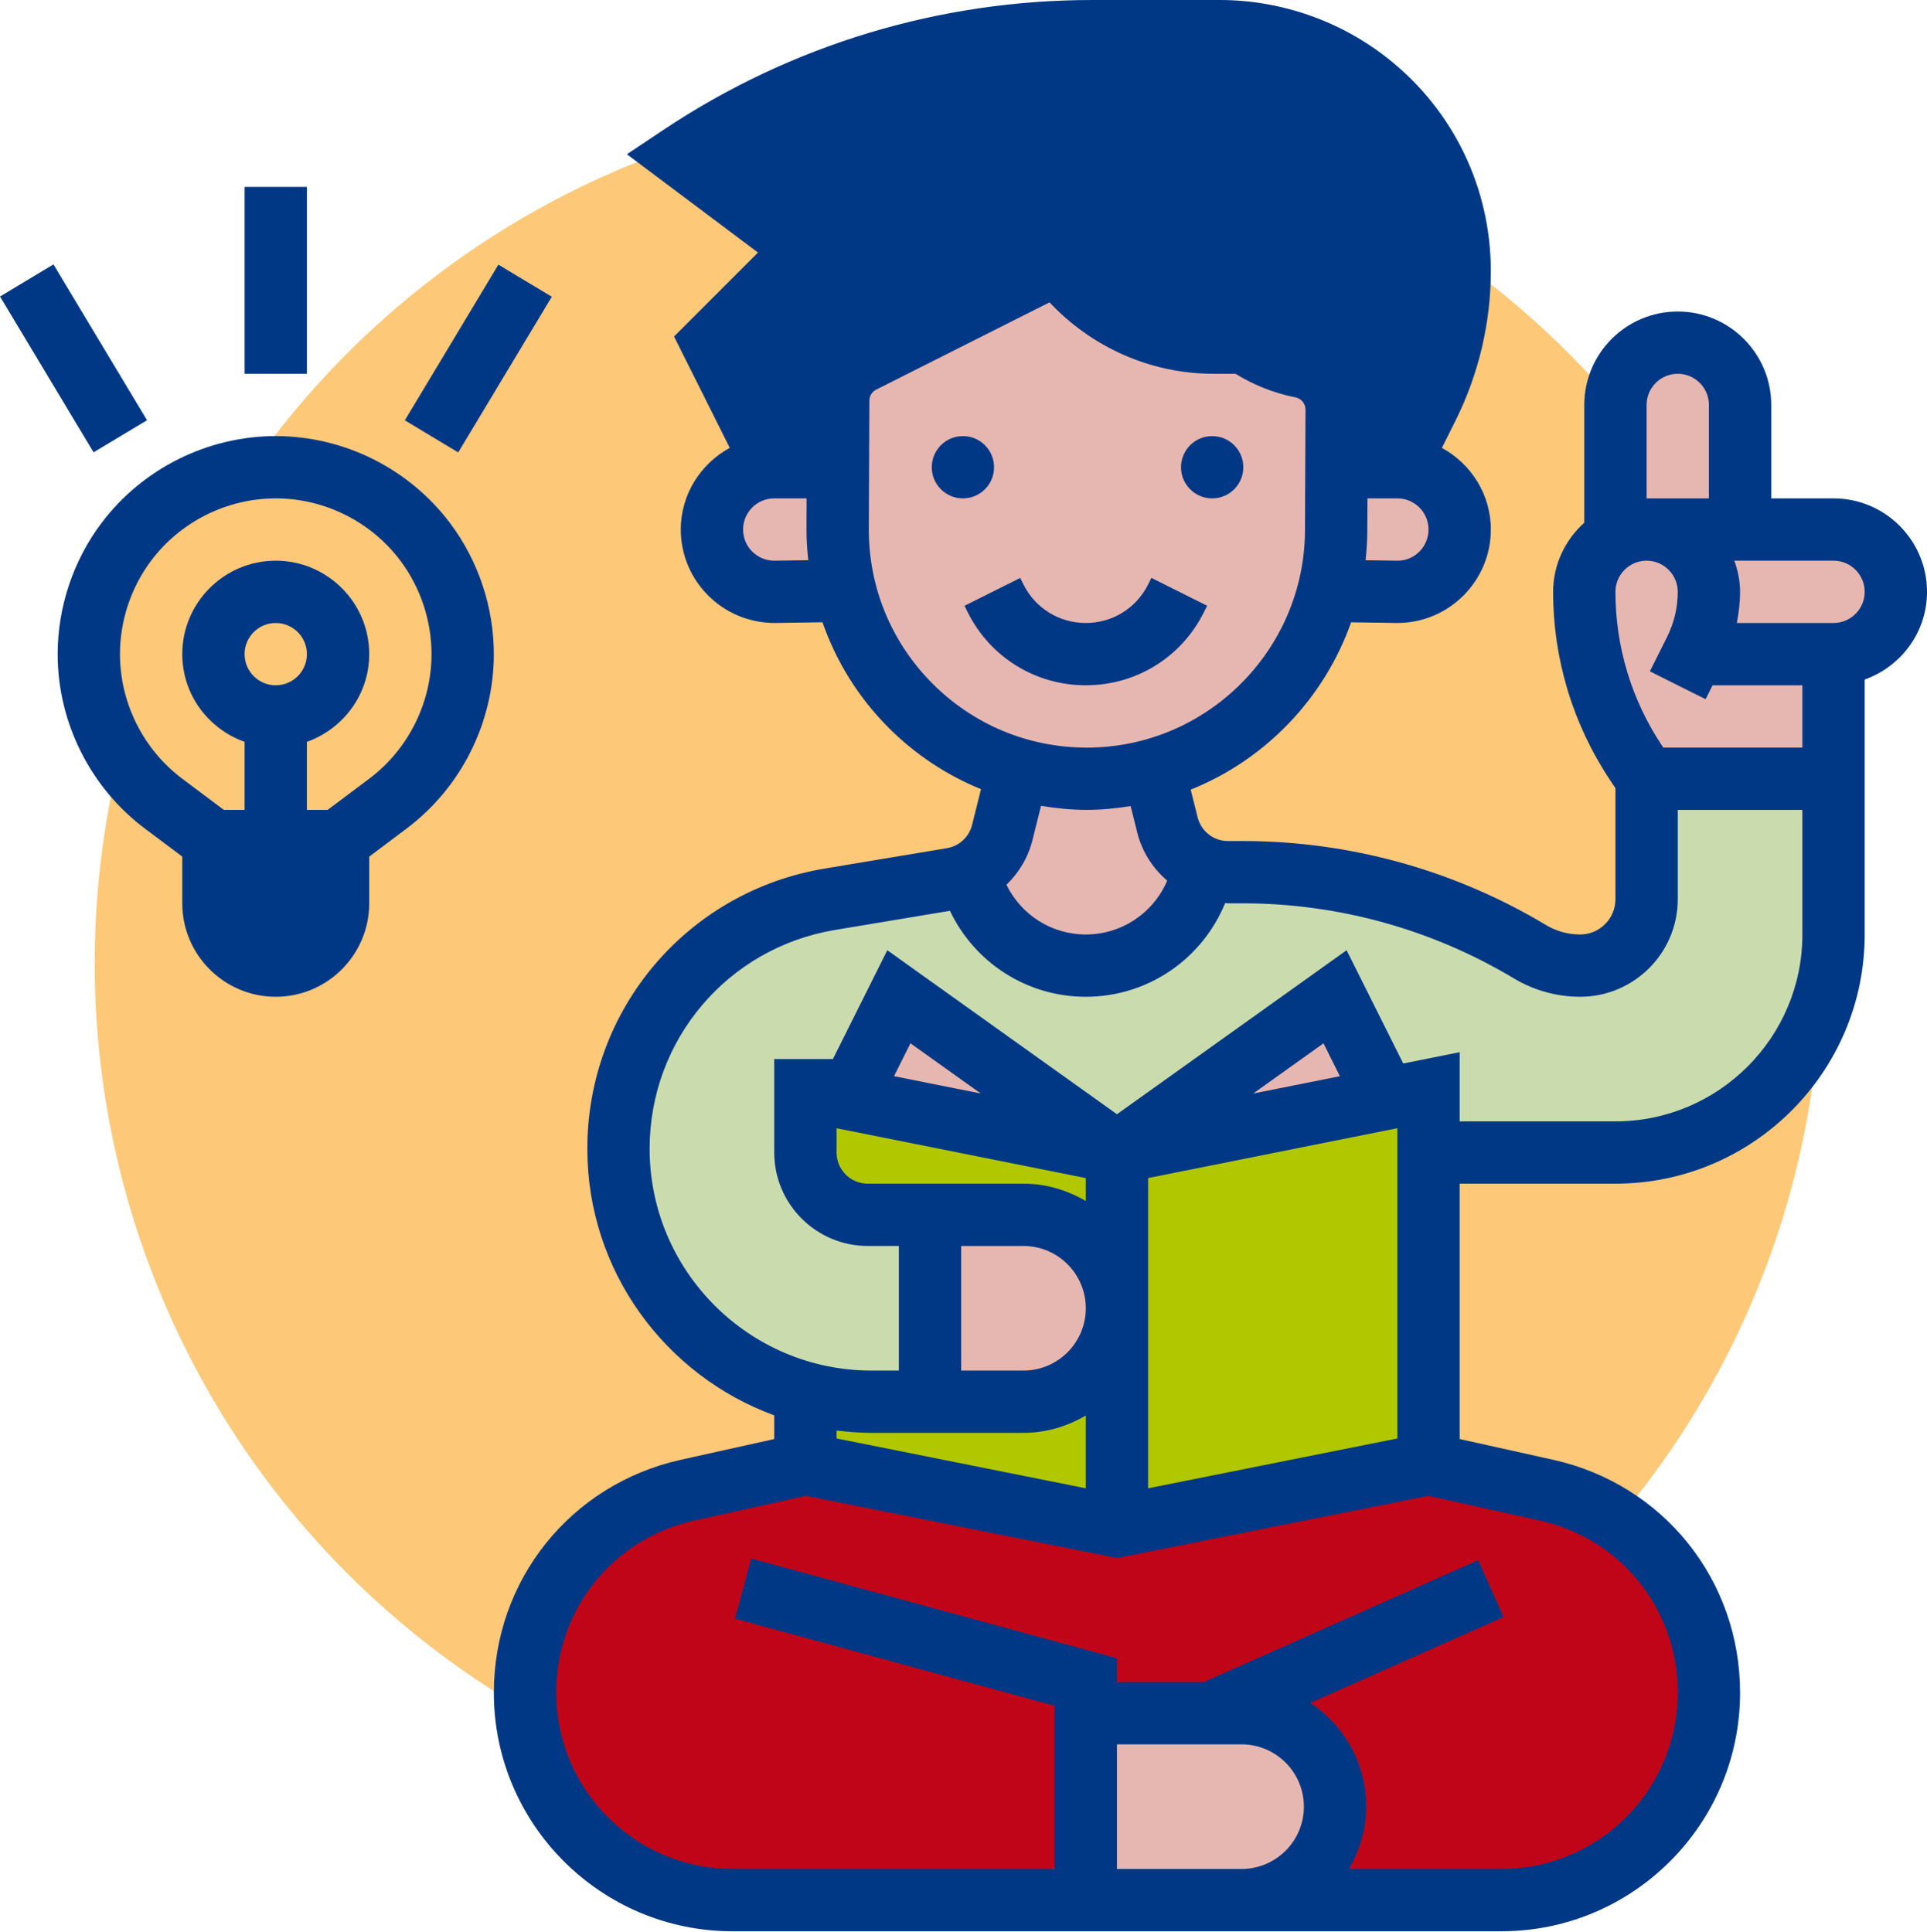
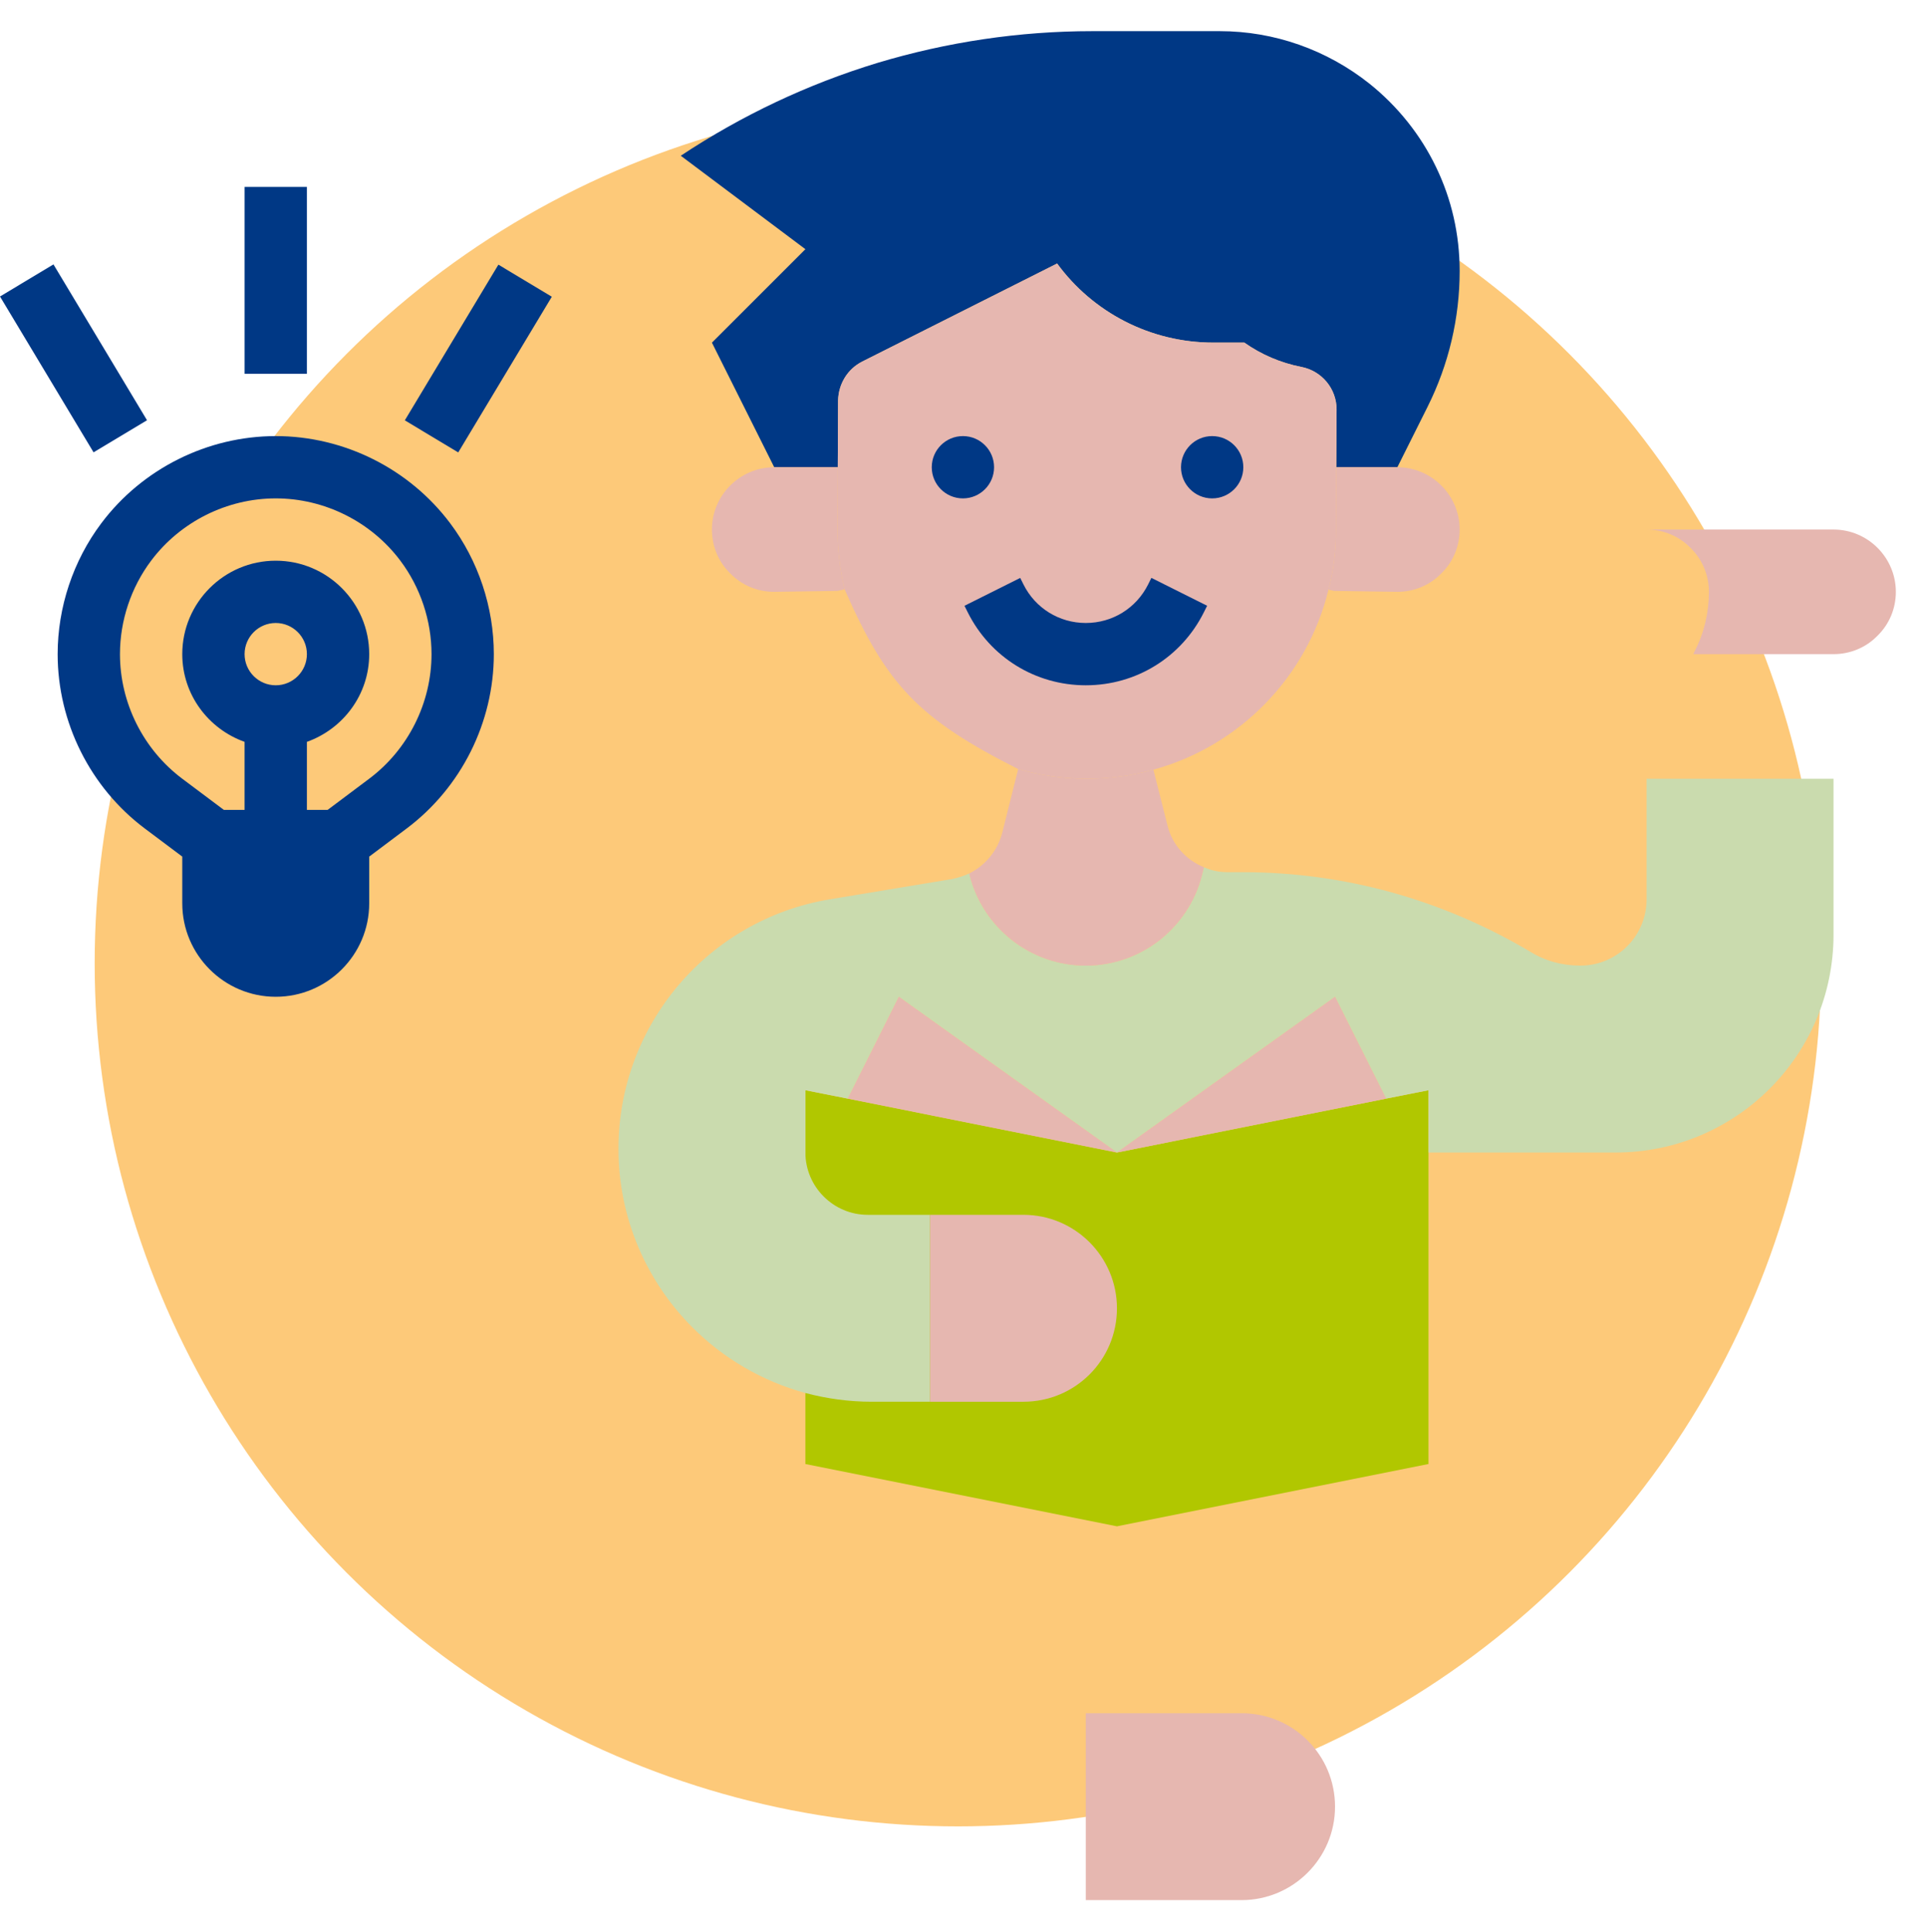
<svg xmlns="http://www.w3.org/2000/svg" width="346" height="347" viewBox="0 0 346 347" fill="none">
  <circle cx="172" cy="173" r="155" fill="#FDC979" />
-   <path d="M217.332 307.677H194.956V341.242H131.519C121.225 341.242 111.939 337.102 105.17 330.333C98.401 323.564 94.262 314.278 94.262 303.985C94.262 286.531 106.401 271.427 123.407 267.623L144.609 262.924L200.55 274.112L256.491 262.924L277.693 267.623C294.699 271.427 306.838 286.531 306.838 303.985C306.838 314.278 302.698 323.564 295.93 330.333C289.161 337.102 279.874 341.242 269.581 341.242H222.926C227.569 341.242 231.765 339.34 234.786 336.319C237.807 333.298 239.709 329.102 239.709 324.459C239.709 315.173 232.213 307.677 222.926 307.677H217.332Z" fill="#C00518" />
  <path d="M248.884 197.305L200.551 206.983L152.217 197.305L144.609 195.795V262.924L200.551 274.113L256.492 262.924V206.983V195.795L248.884 197.305Z" fill="#B1C700" />
  <path d="M161.394 179.011L152.22 197.304L144.612 195.794V206.982C144.612 213.136 149.646 218.17 155.8 218.17H166.988V251.735H156.471C152.387 251.735 148.416 251.176 144.612 250.169C136.836 248.043 129.899 243.959 124.361 238.421C116.138 230.198 111.047 218.842 111.047 206.311C111.047 184.102 127.102 165.138 149.031 161.502L170.96 157.866C172.023 157.642 173.086 157.306 174.037 156.859L174.093 157.138C176.498 166.704 185.113 173.417 194.959 173.417C199.881 173.417 204.469 171.739 208.161 168.886C211.853 165.977 214.65 161.893 215.825 157.138L216.16 155.796V155.74C217.503 156.355 218.957 156.635 220.468 156.635H223.153C232.215 156.635 241.222 157.866 249.893 160.271C258.564 162.677 266.899 166.257 274.731 170.9C277.416 172.578 280.549 173.417 283.737 173.417C290.338 173.417 295.653 168.103 295.653 161.502V139.853H329.217V167.823C329.217 189.472 311.708 206.982 290.059 206.982H256.494V195.794L248.886 197.304L239.712 179.011L200.553 206.982L161.394 179.011Z" fill="#CADBAE" />
  <path d="M223.432 61.535H217.894C206.482 61.535 196.189 56.053 189.811 47.326L154.792 64.947C152.163 66.29 150.541 68.975 150.485 71.94L150.429 83.912H150.205H139.017L127.828 61.535L144.611 44.753L122.234 27.97C133.199 20.698 145.058 15.104 157.533 11.3C170.008 7.552 182.986 5.594 196.133 5.594H219.013C228.802 5.594 238.256 8.95 245.92 15.048C251.011 19.132 255.095 24.278 257.836 29.984C260.633 35.746 262.087 42.123 262.087 48.669C262.087 57.116 260.129 65.451 256.325 73.059L250.899 83.912H239.935L239.99 73.562C239.99 69.814 237.361 66.626 233.669 65.898C229.921 65.171 226.453 63.661 223.432 61.535Z" fill="#003885" />
  <path d="M248.884 197.305L200.551 206.982L239.71 179.012L248.884 197.305Z" fill="#E6B7B0" />
  <path d="M200.552 206.982L152.219 197.305L161.393 179.012L200.552 206.982Z" fill="#E6B7B0" />
  <path d="M222.928 307.677C232.214 307.677 239.71 315.173 239.71 324.459C239.71 329.102 237.808 333.298 234.787 336.319C231.766 339.34 227.571 341.242 222.928 341.242H194.957V307.677H217.333H222.928Z" fill="#E6B7B0" />
  <path d="M195.63 223.094C198.651 226.115 200.553 230.31 200.553 234.954C200.553 244.24 193.057 251.736 183.771 251.736H166.988V218.171H183.771C188.414 218.171 192.609 220.073 195.63 223.094Z" fill="#E6B7B0" />
  <path d="M295.652 95.101H312.435H329.217C335.371 95.101 340.405 100.135 340.405 106.289C340.405 109.366 339.175 112.163 337.105 114.177C335.091 116.246 332.294 117.477 329.217 117.477H304.044L304.323 116.862C306.001 113.617 306.841 109.981 306.841 106.289C306.841 103.212 305.61 100.415 303.54 98.401C301.526 96.331 298.729 95.101 295.652 95.101Z" fill="#E6B7B0" />
-   <path d="M312.435 72.725V95.101H295.653C293.639 95.101 291.681 95.66 290.059 96.611V72.725C290.059 66.571 295.093 61.536 301.247 61.536C304.324 61.536 307.121 62.767 309.135 64.837C311.204 66.851 312.435 69.648 312.435 72.725Z" fill="#E6B7B0" />
-   <path d="M293.751 137.056C287.709 127.938 284.465 117.253 284.465 106.289C284.465 103.212 285.696 100.415 287.765 98.401C288.437 97.674 289.22 97.115 290.059 96.611C291.681 95.66 293.639 95.101 295.653 95.101C298.73 95.101 301.527 96.331 303.541 98.401C305.611 100.415 306.841 103.212 306.841 106.289C306.841 109.981 306.002 113.617 304.324 116.862L304.044 117.477H329.218V139.853H295.653L293.751 137.056Z" fill="#E6B7B0" />
  <path d="M258.786 102.989C256.772 105.058 253.975 106.289 250.898 106.289L239.542 106.121L238.535 105.898C239.43 102.485 239.878 98.905 239.878 95.269L239.934 83.913H250.898C257.052 83.913 262.086 88.947 262.086 95.101C262.086 98.178 260.856 100.975 258.786 102.989Z" fill="#E6B7B0" />
  <path d="M216.159 155.741V155.797L215.823 157.139C214.648 161.894 211.851 165.978 208.159 168.887C204.467 171.74 199.88 173.418 194.957 173.418C185.112 173.418 176.497 166.705 174.091 157.139L174.035 156.859C176.944 155.405 179.126 152.776 179.965 149.531L182.818 138.119C186.734 139.238 190.873 139.853 195.125 139.853C199.265 139.853 203.292 139.294 207.096 138.231L209.614 148.189C210.453 151.713 212.97 154.454 216.159 155.741Z" fill="#E6B7B0" />
  <path d="M207.095 138.231C203.291 139.294 199.264 139.853 195.124 139.853C190.872 139.853 186.733 139.238 182.817 138.119C164.86 129.056 159.154 122.959 151.658 105.841C150.819 102.372 150.371 98.792 150.371 95.044C150.371 94.988 150.371 94.988 150.371 94.932L150.427 83.912L150.483 71.94C150.539 68.975 152.161 66.29 154.79 64.948L189.81 47.326C196.187 56.053 206.48 61.535 217.892 61.535H223.43C226.451 63.661 229.919 65.171 233.667 65.899C237.36 66.626 239.989 69.815 239.989 73.563L239.933 83.912L239.877 95.268C239.877 98.904 239.429 102.484 238.534 105.897C234.73 121.56 222.591 133.979 207.095 138.231Z" fill="#E6B7B0" />
  <path d="M150.428 83.913L150.372 94.933V95.045C150.372 98.793 150.82 102.373 151.659 105.842L150.372 106.121L139.016 106.289C135.94 106.289 133.143 105.058 131.129 102.989C129.059 100.975 127.828 98.178 127.828 95.101C127.828 88.947 132.863 83.913 139.016 83.913H150.205H150.428Z" fill="#E6B7B0" />
-   <path d="M60.697 162.229C60.697 165.306 59.466 168.103 57.396 170.117C55.382 172.187 52.585 173.418 49.508 173.418C43.355 173.418 38.32 168.383 38.32 162.229V151.041H49.508H60.697V162.229Z" fill="#003885" />
+   <path d="M60.697 162.229C55.382 172.187 52.585 173.418 49.508 173.418C43.355 173.418 38.32 168.383 38.32 162.229V151.041H49.508H60.697V162.229Z" fill="#003885" />
  <path d="M49.51 151.042H38.322L29.371 144.329C25.12 141.196 21.763 137.113 19.47 132.47C17.176 127.882 15.945 122.736 15.945 117.477C15.945 110.205 18.295 103.156 22.658 97.339C25.791 93.087 29.875 89.731 34.518 87.437C39.105 85.143 44.252 83.913 49.51 83.913C54.769 83.913 59.915 85.143 64.502 87.437C69.145 89.731 73.229 93.087 76.362 97.339C80.725 103.156 83.075 110.205 83.075 117.477C83.075 128.05 78.096 138.008 69.649 144.329L60.698 151.042H49.51Z" fill="#FDC979" />
  <path d="M49.508 128.665C55.688 128.665 60.697 123.656 60.697 117.477C60.697 111.298 55.688 106.289 49.508 106.289C43.33 106.289 38.32 111.298 38.32 117.477C38.32 123.656 43.33 128.665 49.508 128.665Z" fill="#FDC979" />
  <path d="M172.895 89.506C175.984 89.506 178.489 87.002 178.489 83.912C178.489 80.823 175.984 78.318 172.895 78.318C169.805 78.318 167.301 80.823 167.301 83.912C167.301 87.002 169.805 89.506 172.895 89.506Z" fill="#003885" />
  <path d="M217.649 89.506C220.738 89.506 223.243 87.002 223.243 83.912C223.243 80.823 220.738 78.318 217.649 78.318C214.559 78.318 212.055 80.823 212.055 83.912C212.055 87.002 214.559 89.506 217.649 89.506Z" fill="#003885" />
  <path d="M216.155 109.969L216.743 108.789L206.735 103.782L206.147 104.968C204.016 109.231 199.731 111.882 194.959 111.882C190.187 111.882 185.902 109.231 183.771 104.968L183.184 103.788L173.176 108.794L173.763 109.969C177.802 118.053 185.925 123.071 194.959 123.071C203.994 123.071 212.116 118.053 216.155 109.969Z" fill="#003885" />
-   <path d="M346.001 106.288C346.001 97.035 338.471 89.506 329.219 89.506H318.031V72.724C318.031 63.471 310.501 55.941 301.248 55.941C291.996 55.941 284.466 63.471 284.466 72.724V93.869C281.059 96.94 278.872 101.349 278.872 106.288C278.872 118.377 282.418 130.08 289.12 140.138L290.06 141.548V161.491C290.06 164.982 287.218 167.823 283.722 167.823C281.563 167.823 279.437 167.236 277.585 166.123C261.138 156.255 242.314 151.041 223.138 151.041H220.475C217.902 151.041 215.675 149.296 215.043 146.801L213.795 141.816C227.205 136.435 237.766 125.442 242.6 111.759L250.901 111.882C260.154 111.882 267.684 104.353 267.684 95.1C267.684 88.756 264.103 83.285 258.895 80.438L261.34 75.543C265.485 67.247 267.684 57.961 267.684 48.68C267.684 33.811 261.027 19.96 249.413 10.668C240.815 3.787 230.018 0 219.009 0H196.14C168.64 0 142.012 8.061 119.132 23.316L112.559 27.702L136.099 45.357L121.028 60.428L131.031 80.432C125.817 83.285 122.237 88.756 122.237 95.1C122.237 104.353 129.766 111.882 139.103 111.882L147.679 111.754C150.129 118.757 154.084 125.202 159.477 130.623C164.315 135.484 169.977 139.221 176.141 141.732L174.536 148.16C173.993 150.319 172.226 151.953 170.027 152.322L148.093 155.981C123.383 160.098 105.454 181.26 105.454 206.305C105.454 228.301 119.473 247.03 139.019 254.185V258.437L122.22 262.168C102.467 266.56 88.672 283.761 88.672 303.99C88.672 327.614 107.893 346.835 131.512 346.835H194.96H200.554H222.931H269.597C293.215 346.835 312.436 327.614 312.436 303.99C312.436 283.756 298.641 266.56 278.889 262.168L262.089 258.437V212.576H290.06C314.736 212.576 334.813 192.499 334.813 167.823V122.041C341.308 119.725 346.001 113.572 346.001 106.288ZM295.654 72.724C295.654 69.641 298.16 67.129 301.248 67.129C304.336 67.129 306.842 69.641 306.842 72.724V89.506H295.654V72.724ZM295.654 100.694C298.742 100.694 301.248 103.206 301.248 106.288C301.248 109.085 300.588 111.882 299.335 114.383L296.241 120.564L306.249 125.571L307.502 123.071H323.625V134.259H298.647L298.429 133.929C292.958 125.717 290.06 116.162 290.06 106.288C290.06 103.206 292.566 100.694 295.654 100.694ZM250.985 100.694L245.195 100.61C245.385 98.87 245.497 97.108 245.503 95.318L245.531 89.506H250.901C253.989 89.506 256.495 92.018 256.495 95.1C256.495 98.182 253.989 100.694 250.985 100.694ZM139.019 100.694C135.931 100.694 133.425 98.182 133.425 95.1C133.425 92.018 135.931 89.506 139.019 89.506H144.831L144.809 94.882C144.798 96.812 144.926 98.714 145.133 100.605L139.019 100.694ZM144.91 71.901L144.882 78.318H142.476L134.639 62.637L153.133 44.143L132.133 28.396C151.561 17.118 173.529 11.188 196.14 11.188H219.009C227.49 11.188 235.803 14.103 242.426 19.4C251.366 26.561 256.495 37.229 256.495 48.68C256.495 56.232 254.711 63.79 251.332 70.536L247.444 78.318H245.576L245.598 73.602C245.615 67.191 241.067 61.636 234.779 60.389C224.676 58.391 217.337 49.463 217.337 39.159H206.148C206.148 44.775 207.631 50.101 210.187 54.789C199.771 51.908 191.458 43.455 189.26 32.468L178.29 34.661C179.028 38.348 180.275 41.827 181.92 45.055L152.288 59.974C147.757 62.257 144.926 66.833 144.91 71.901ZM155.997 94.932L156.098 71.951C156.103 71.107 156.573 70.346 157.328 69.971L188.448 54.302C195.894 62.229 206.428 67.129 217.89 67.129H221.84C225.084 69.126 228.704 70.592 232.608 71.364C233.66 71.571 234.415 72.5 234.41 73.563L234.315 95.273C234.22 116.772 216.654 134.264 195.156 134.264C184.661 134.264 174.804 130.169 167.403 122.735C160.002 115.3 155.952 105.421 155.997 94.932ZM195.156 145.447C197.835 145.447 200.442 145.173 203.01 144.77L204.196 149.519C205.063 152.993 207.004 155.953 209.572 158.157C207.11 163.947 201.421 167.823 194.96 167.823C188.784 167.823 183.335 164.271 180.712 158.895C182.944 156.753 184.6 154.006 185.383 150.873L186.921 144.725C189.623 145.167 192.364 145.447 195.156 145.447ZM156.478 257.329H183.772C187.867 257.329 191.654 256.143 194.96 254.219V267.287L150.207 258.336V256.904C152.266 257.156 154.352 257.329 156.478 257.329ZM206.148 211.569L250.901 202.619V258.336L206.148 267.287V211.569ZM225.017 196.387L237.638 187.375L240.586 193.277L225.017 196.387ZM150.207 202.619L194.96 211.569V215.687C191.654 213.762 187.867 212.576 183.772 212.576H155.801C152.713 212.576 150.207 210.065 150.207 206.982V202.619ZM160.523 193.271L163.476 187.369L176.097 196.381L160.523 193.271ZM183.772 223.765C189.942 223.765 194.96 228.782 194.96 234.953C194.96 241.123 189.942 246.141 183.772 246.141H172.584V223.765H183.772ZM200.554 335.647V313.27H222.931C229.101 313.27 234.119 318.288 234.119 324.459C234.119 330.629 229.101 335.647 222.931 335.647H200.554ZM301.248 303.99C301.248 321.443 287.05 335.647 269.597 335.647H242.197C244.121 332.341 245.307 328.553 245.307 324.459C245.307 316.683 241.313 309.836 235.277 305.825L269.955 290.413L265.407 280.192L216.151 302.082H200.554V297.808L134.896 279.901L131.959 290.698L189.366 306.356V335.647H131.512C114.058 335.647 99.86 321.443 99.86 303.99C99.86 289.042 110.053 276.332 124.648 273.088L144.675 268.641L200.554 279.818L256.439 268.641L276.466 273.088C291.056 276.332 301.248 289.042 301.248 303.99ZM290.06 201.388H262.089V188.969L251.958 190.994L241.788 170.654L200.554 200.107L159.32 170.654L149.547 190.2H139.019V206.982C139.019 216.235 146.549 223.765 155.801 223.765H161.395V246.141H156.478C134.51 246.141 116.642 228.273 116.642 206.305C116.642 186.748 130.645 170.223 149.927 167.012L170.564 163.572C174.983 172.858 184.354 179.012 194.96 179.012C206.092 179.012 215.865 172.243 219.977 162.185C220.145 162.19 220.307 162.229 220.48 162.229H223.143C240.289 162.229 257.127 166.895 271.84 175.722C275.431 177.87 279.537 179.012 283.722 179.012C293.388 179.012 301.248 171.152 301.248 161.491V145.447H323.625V167.823C323.625 186.334 308.571 201.388 290.06 201.388ZM329.219 111.882H311.849C312.207 110.036 312.436 108.168 312.436 106.288C312.436 104.319 312.034 102.451 311.407 100.694H329.219C332.307 100.694 334.813 103.206 334.813 106.288C334.813 109.371 332.307 111.882 329.219 111.882Z" fill="#003885" />
  <path d="M80.837 93.982C73.481 84.175 61.767 78.318 49.51 78.318C37.254 78.318 25.54 84.175 18.183 93.982C13.132 100.711 10.352 109.058 10.352 117.477C10.352 129.734 16.209 141.448 26.015 148.804L32.728 153.839V162.23C32.728 171.482 40.258 179.012 49.51 179.012C58.763 179.012 66.293 171.482 66.293 162.23V153.839L73 148.804C82.812 141.448 88.669 129.734 88.669 117.477C88.669 109.058 85.889 100.711 80.837 93.982ZM49.51 167.824C46.422 167.824 43.916 165.312 43.916 162.23V156.636H55.105V162.23C55.105 165.312 52.598 167.824 49.51 167.824ZM43.916 117.477C43.916 114.395 46.422 111.883 49.51 111.883C52.598 111.883 55.105 114.395 55.105 117.477C55.105 120.559 52.598 123.071 49.51 123.071C46.422 123.071 43.916 120.559 43.916 117.477ZM66.287 139.853L58.83 145.447H55.105V133.23C61.599 130.914 66.293 124.76 66.293 117.477C66.293 108.224 58.763 100.695 49.51 100.695C40.258 100.695 32.728 108.224 32.728 117.477C32.728 124.76 37.422 130.914 43.916 133.23V145.447H40.191L32.728 139.853C25.724 134.6 21.54 126.237 21.54 117.477C21.54 111.463 23.526 105.5 27.134 100.695C32.387 93.691 40.756 89.506 49.51 89.506C58.265 89.506 66.634 93.691 71.887 100.695C75.495 105.5 77.481 111.463 77.481 117.477C77.481 126.232 73.296 134.6 66.287 139.853Z" fill="#003885" />
  <path d="M0 53.248L9.6 47.486L26.398 75.474L16.799 81.235L0 53.248Z" fill="#003885" />
  <path d="M72.688 75.488L89.489 47.529L99.079 53.292L82.277 81.251L72.688 75.488Z" fill="#003885" />
  <path d="M43.918 33.565H55.106V67.129H43.918V33.565Z" fill="#003885" />
</svg>